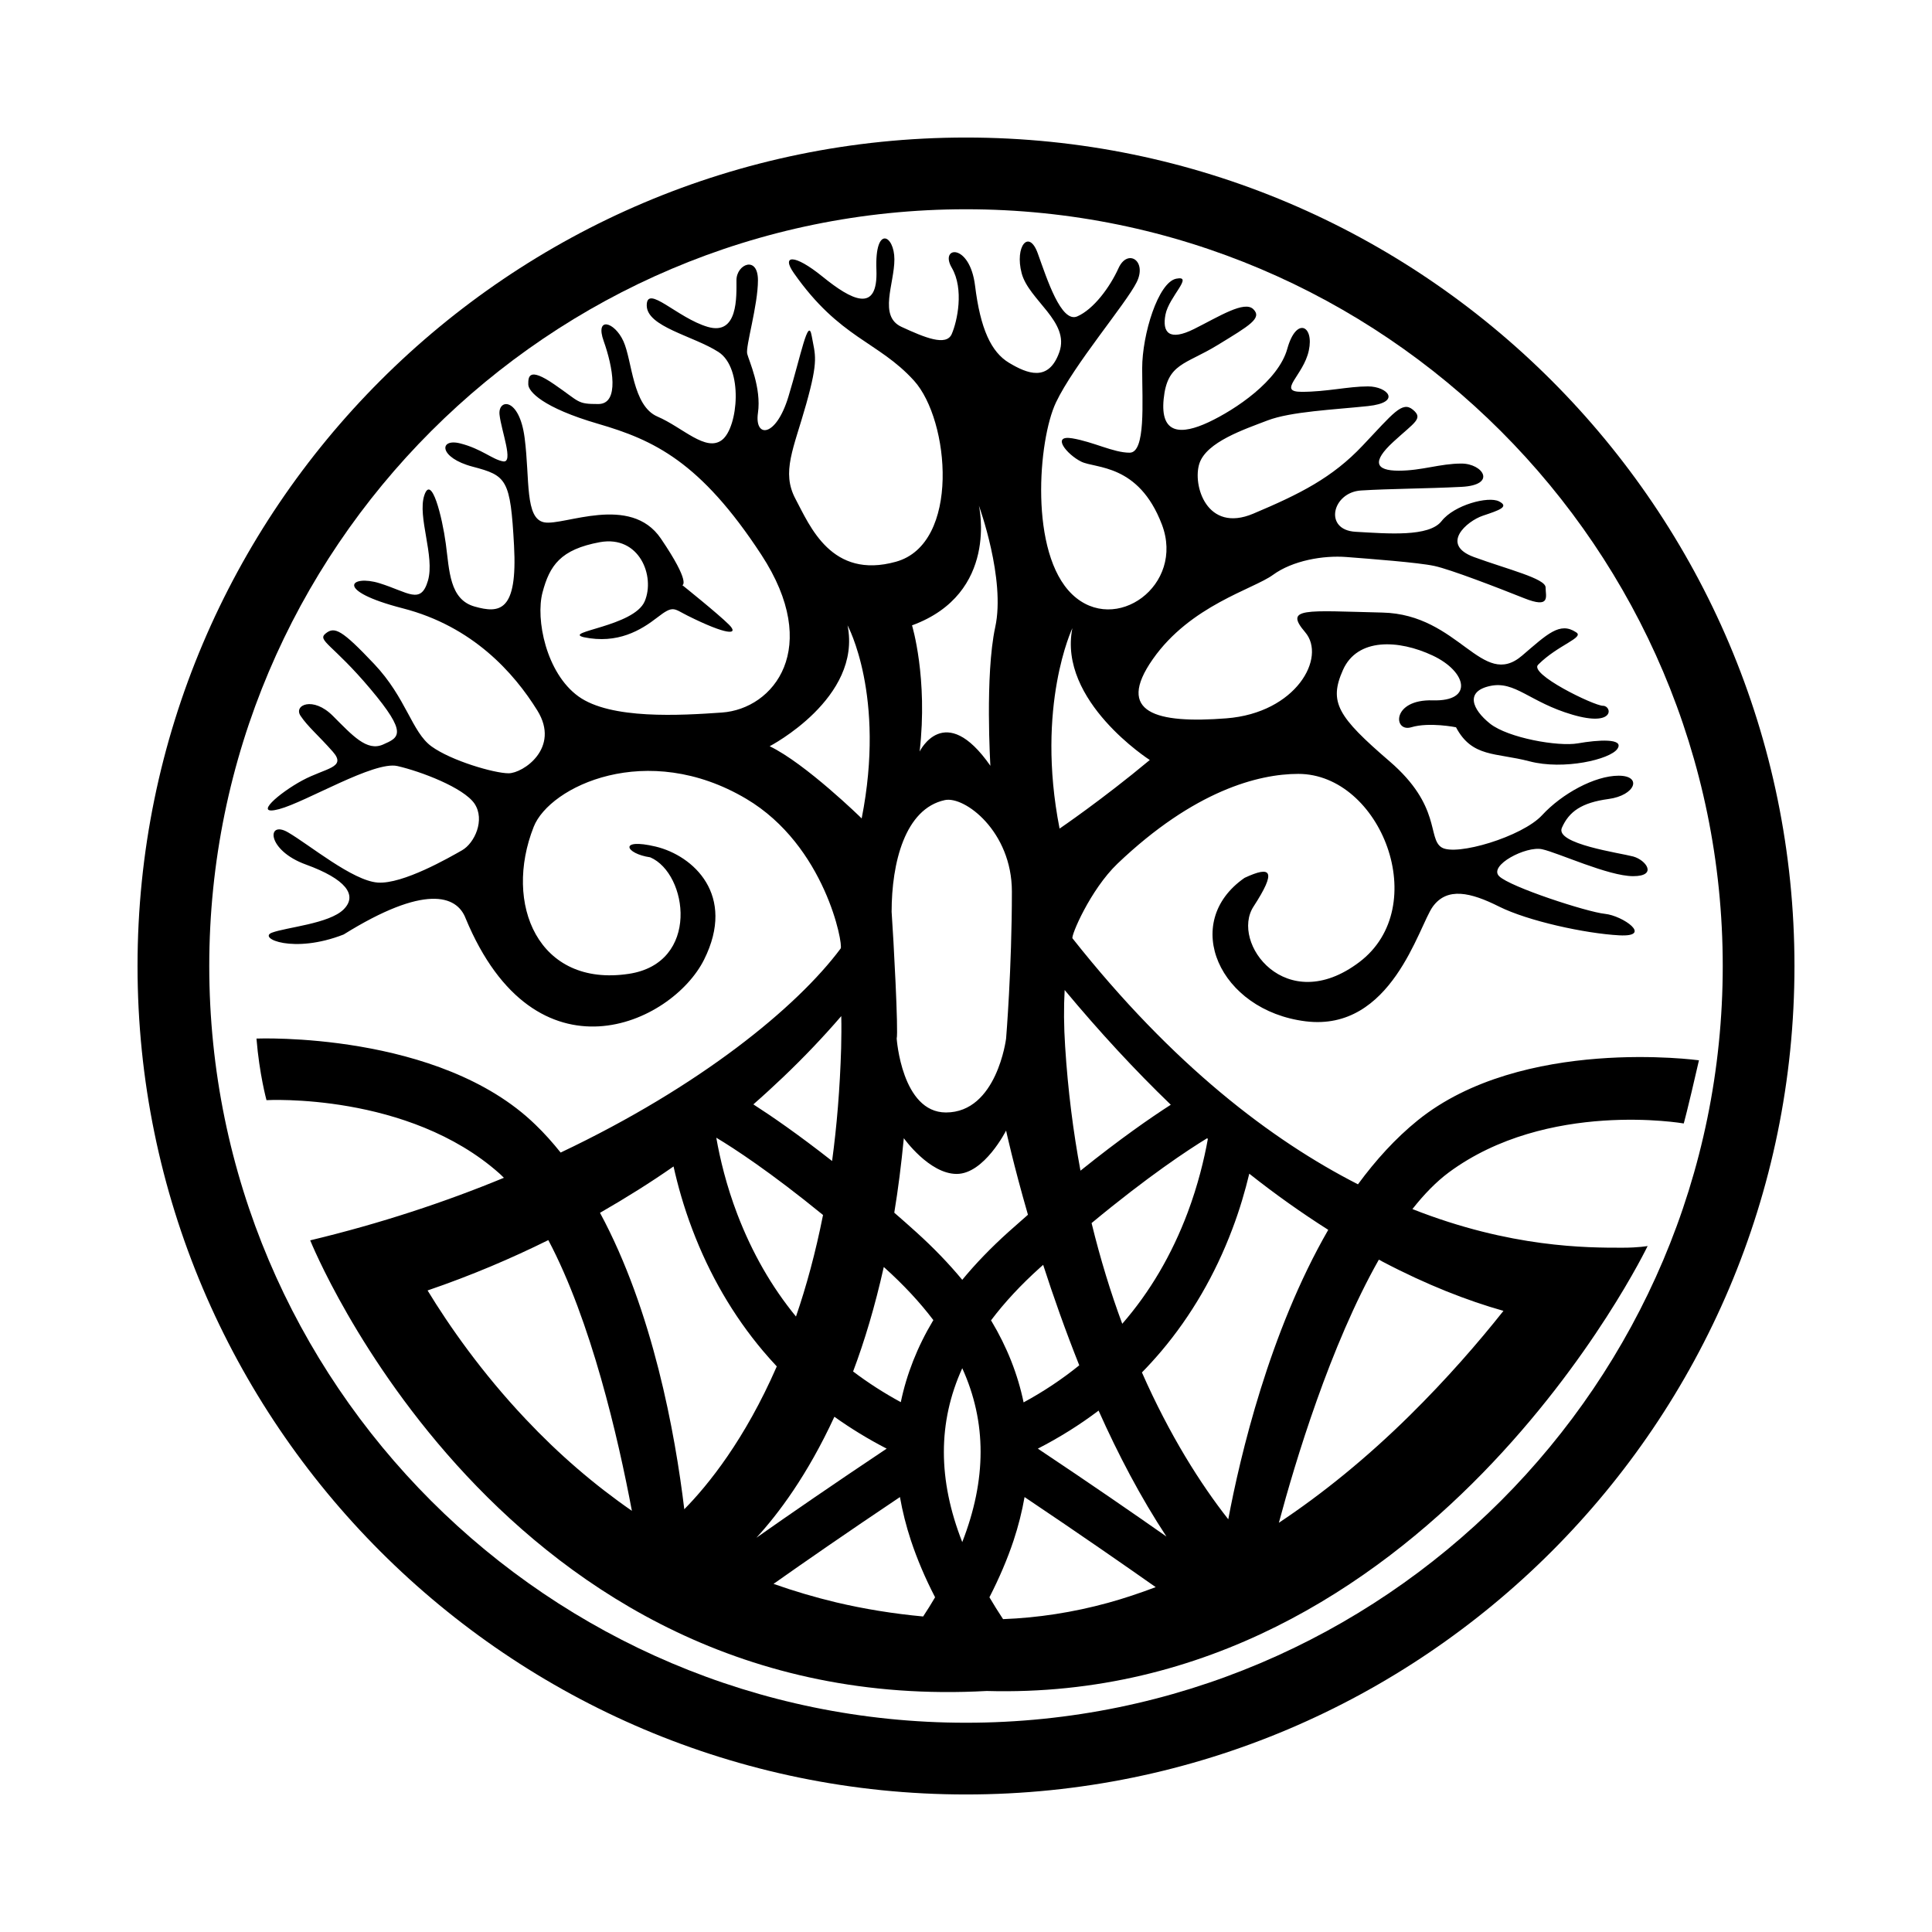
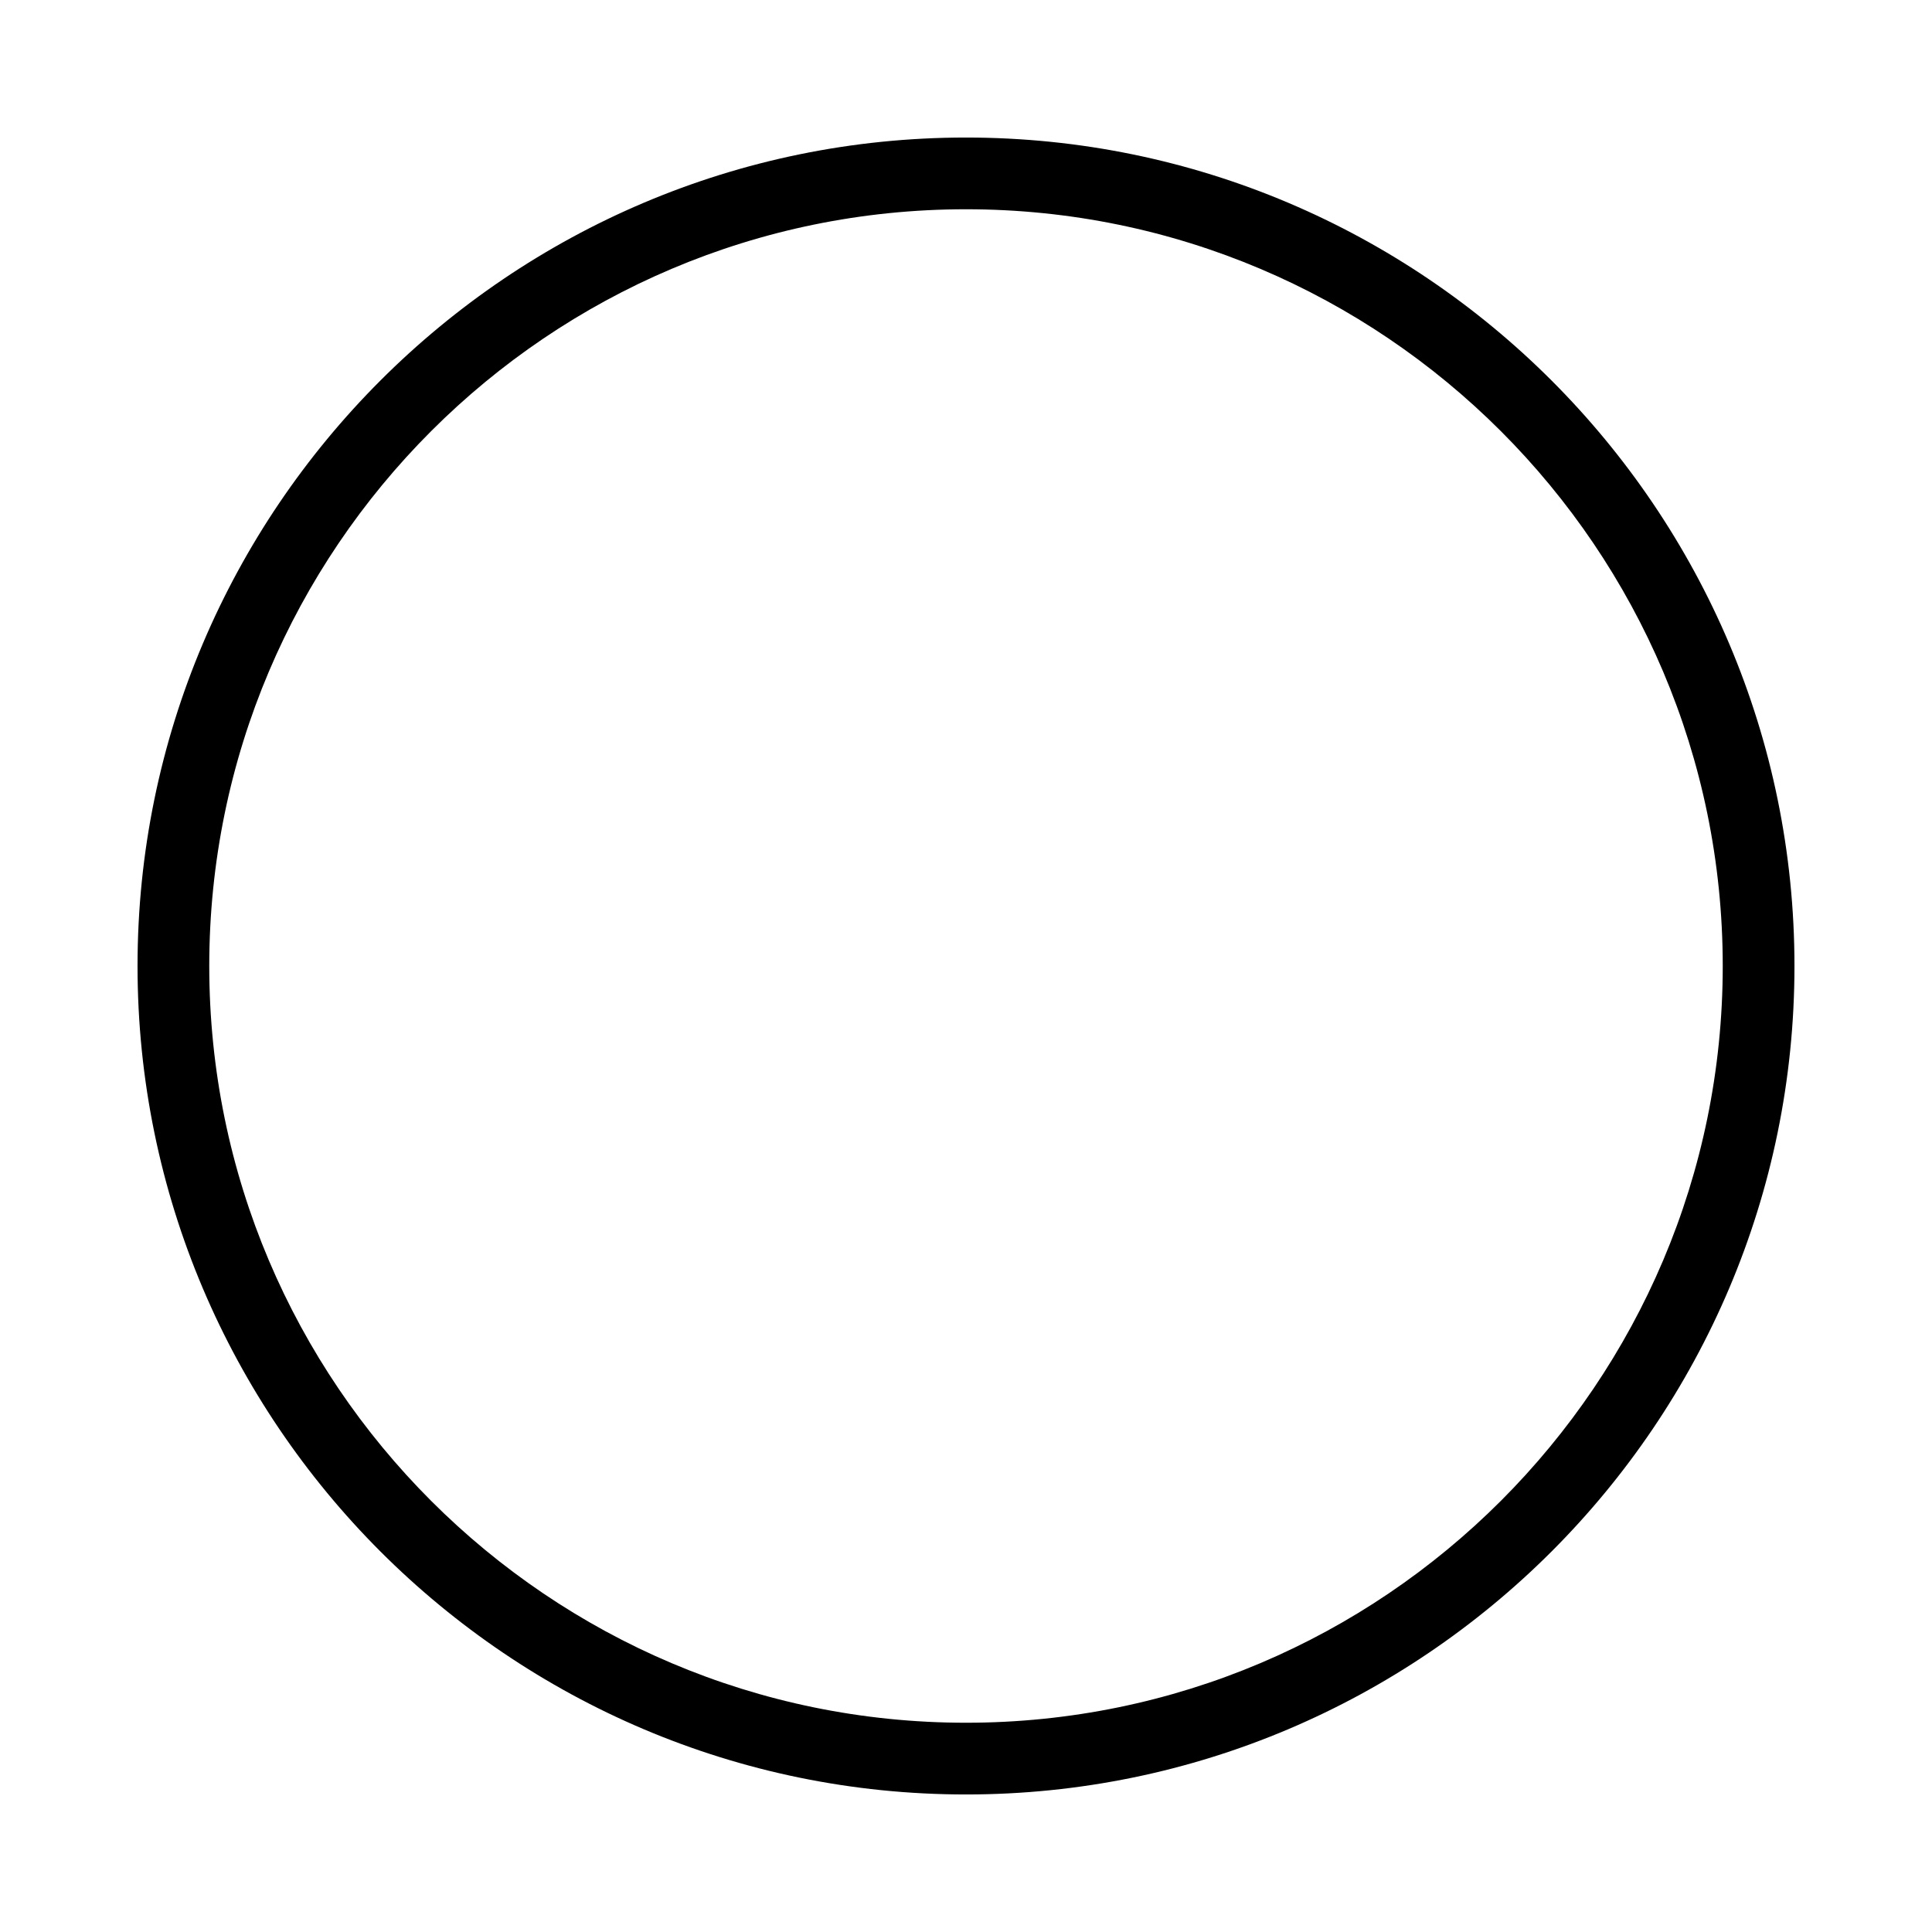
<svg xmlns="http://www.w3.org/2000/svg" version="1.1" id="_x35__Elven" x="0px" y="0px" viewBox="0 0 160 160" style="enable-background:new 0 0 160 160;" xml:space="preserve">
  <g>
    <path d="M80,11.39c-37.83,0-68.61,30.78-68.61,68.61c0,37.83,30.78,68.61,68.61,68.61c37.83,0,68.61-30.78,68.61-68.61   C148.61,42.17,117.83,11.39,80,11.39z M80,142.67c-34.56,0-62.67-28.11-62.67-62.67c0-34.56,28.11-62.67,62.67-62.67   c34.56,0,62.67,28.11,62.67,62.67C142.67,114.56,114.56,142.67,80,142.67z" />
-     <path d="M119.99,97.09c8.16-6.02,19.45-4.05,19.45-4.05s0.27-0.91,1.26-5.23c0,0-14.65-2.02-23.3,4.98   c-1.84,1.49-3.47,3.29-4.94,5.29c-7.15-3.65-15.32-9.85-23.64-20.37c-0.15-0.19,1.47-4.02,3.72-6.18   c6.35-6.06,11.69-7.44,14.98-7.44c6.83,0,11.14,10.99,5.05,15.59c-6.09,4.6-10.69-1.63-8.76-4.6c1.93-2.97,1.49-3.42-0.74-2.38   c-5.35,3.71-2.08,10.99,5.05,11.88s9.36-7.87,10.54-9.5c1.19-1.63,3.12-1.19,5.49,0c2.38,1.19,7.13,2.23,9.95,2.38   s0.3-1.63-1.19-1.78c-1.48-0.15-7.87-2.23-8.76-3.12c-0.89-0.89,2.23-2.52,3.56-2.23s5.49,2.23,7.54,2.23s1.07-1.34,0-1.63   s-6.5-1.04-5.9-2.38c0.59-1.34,1.63-2.08,3.86-2.38c2.23-0.3,2.82-1.93,0.84-1.93s-4.7,1.49-6.34,3.27s-7.13,3.42-8.32,2.67   c-1.19-0.74,0-3.42-4.31-7.13c-4.31-3.71-5.05-4.9-3.86-7.57c1.19-2.67,4.6-2.52,7.43-1.19s3.42,3.82,0,3.71   c-3.42-0.1-3.27,2.67-1.78,2.23c1.49-0.45,3.71,0,3.71,0c1.34,2.52,3.27,2.08,6.09,2.82c2.82,0.74,6.68-0.15,7.28-1.04   c0.59-0.89-1.63-0.74-3.27-0.45s-5.79-0.45-7.28-1.63c-1.49-1.19-2.08-2.67,0-3.12c2.08-0.45,3.27,1.34,6.83,2.38   c3.56,1.04,3.27-0.74,2.52-0.74c-0.74,0-6.24-2.67-5.35-3.42c1.63-1.63,3.86-2.23,3.12-2.67c-1.34-0.89-2.38,0.15-4.46,1.93   c-3.33,2.86-5.2-3.42-11.58-3.56c-6.39-0.15-8.17-0.45-6.39,1.63s-0.74,6.68-6.53,7.13s-9.21-0.45-6.09-4.9   c3.12-4.46,8.32-5.79,9.95-6.98s4.16-1.63,6.09-1.48s5.94,0.45,7.28,0.74s5.2,1.78,7.43,2.67c2.23,0.89,1.78-0.15,1.78-0.89   s-3.12-1.49-5.94-2.52c-2.82-1.04-0.59-2.97,0.74-3.42c1.34-0.45,2.23-0.74,1.34-1.19c-0.89-0.45-3.71,0.3-4.75,1.63   c-1.04,1.34-4.46,1.04-7.13,0.89c-2.67-0.15-1.93-3.27,0.45-3.42c2.38-0.15,5.35-0.15,8.32-0.3c2.97-0.15,1.78-1.93,0-1.93   s-3.27,0.59-5.2,0.59s-2.23-0.74-0.45-2.38s2.52-1.93,1.63-2.67c-0.89-0.74-1.63,0.3-4.16,2.97c-2.52,2.67-5.2,4.01-9.06,5.64   c-3.86,1.63-5.05-2.38-4.46-4.16c0.59-1.78,3.71-2.82,5.64-3.56c1.93-0.74,5.49-0.89,8.32-1.19s1.63-1.63,0-1.63   s-3.42,0.45-5.49,0.45c-2.08,0,0.15-1.34,0.59-3.42c0.45-2.08-1.04-2.82-1.78-0.15c-0.74,2.67-4.31,5.05-6.53,6.09   c-2.23,1.04-4.01,1.04-3.71-1.93s1.78-2.82,4.46-4.46c2.67-1.63,3.71-2.23,2.97-2.97c-0.74-0.74-2.82,0.59-4.9,1.63   c-2.08,1.04-2.67,0.3-2.38-1.19s2.38-3.27,0.89-2.97s-2.82,4.6-2.82,7.43c0,2.82,0.3,6.98-1.04,6.98c-1.34,0-2.97-0.89-4.75-1.19   s-0.45,1.34,0.74,1.93c1.19,0.59,4.75,0.15,6.68,5.2s-3.86,9.21-7.43,5.79c-3.56-3.42-2.82-12.77-1.34-15.89s5.79-8.17,6.68-9.95   c0.89-1.78-0.74-2.82-1.49-1.19c-0.74,1.63-2.08,3.42-3.42,4.01c-1.34,0.59-2.52-3.12-3.27-5.2c-0.74-2.08-1.93-0.59-1.34,1.63   c0.59,2.23,4.01,4.01,3.12,6.53c-0.89,2.52-2.67,1.78-4.16,0.89c-1.49-0.89-2.38-2.82-2.82-6.39s-2.97-3.27-1.93-1.49   c1.04,1.78,0.45,4.46,0,5.49c-0.45,1.04-2.23,0.3-4.16-0.59c-1.93-0.89-0.59-3.56-0.59-5.59c0-2.02-1.63-2.88-1.49,0.84   c0.15,3.71-2.08,2.52-4.46,0.59c-2.38-1.93-3.42-1.78-2.38-0.3c3.81,5.44,6.98,5.64,9.95,8.91s3.86,13.51-1.49,15   s-7.13-2.97-8.32-5.2c-1.19-2.23-0.15-4.16,0.89-7.87c1.04-3.71,0.74-4.01,0.45-5.64s-0.89,1.63-1.93,5.05   c-1.04,3.42-2.82,3.42-2.52,1.34c0.3-2.08-0.74-4.31-0.89-4.9c-0.15-0.59,0.89-4.01,0.89-6.09s-1.78-1.34-1.78,0   s0.15,4.6-2.38,3.86c-2.52-0.74-5.05-3.56-5.05-1.78s3.86,2.52,5.94,3.86c2.08,1.34,1.63,6.24,0.3,7.28   c-1.34,1.04-3.27-1.04-5.35-1.93c-2.08-0.89-2.08-4.6-2.82-6.24c-0.74-1.63-2.38-2.08-1.63,0c0.74,2.08,1.34,5.2-0.45,5.2   s-1.49-0.15-3.65-1.63c-2.16-1.49-2.15-0.59-2.15,0c0,0.59,1.19,1.93,5.79,3.27c4.6,1.34,8.46,3.12,13.51,10.84   c5.05,7.72,1.04,12.77-3.27,13.07c-3.42,0.24-9.21,0.59-11.88-1.34c-2.67-1.93-3.56-6.39-2.97-8.61c0.59-2.23,1.49-3.56,4.75-4.16   c3.27-0.59,4.6,2.82,3.71,4.9c-0.89,2.08-6.83,2.52-5.05,2.97c2.82,0.59,4.75-0.59,6.09-1.63c1.34-1.04,1.34-0.74,2.52-0.15   c3.22,1.61,4.31,1.63,3.42,0.74c-0.89-0.89-3.86-3.27-3.86-3.27s0.74-0.15-1.78-3.86c-2.52-3.71-8.02-1.04-9.65-1.34   s-1.19-3.56-1.63-6.98s-2.23-3.27-2.08-1.93c0.15,1.34,1.19,4.01,0.3,3.86c-0.89-0.15-1.78-1.04-3.56-1.49s-1.78,1.19,1.04,1.93   c2.82,0.74,3.12,1.04,3.42,6.53c0.3,5.49-1.19,5.64-3.27,5.05c-2.08-0.59-2.08-2.97-2.38-5.2s-1.19-5.79-1.78-4.01   c-0.59,1.78,0.89,5.05,0.3,7.07c-0.59,2.02-1.63,0.95-4.01,0.21c-2.38-0.74-3.86,0.59,1.93,2.08c5.79,1.49,9.21,5.35,11.14,8.46   s-1.19,5.2-2.38,5.2c-1.19,0-4.75-1.04-6.39-2.23c-1.63-1.19-2.08-4.01-4.75-6.83c-2.67-2.82-3.27-3.12-4.01-2.52   c-0.74,0.59,0.59,0.89,3.71,4.6s2.38,4.01,1.04,4.6c-1.34,0.59-2.52-0.74-4.16-2.38s-3.27-0.89-2.67,0   c0.59,0.89,1.49,1.63,2.67,2.97s-0.59,1.34-2.52,2.38c-1.93,1.04-4.16,2.97-1.93,2.38c2.23-0.59,7.87-4.01,9.8-3.57   c1.93,0.44,5.49,1.79,6.39,3.12c0.89,1.34,0,3.27-1.04,3.86c-1.04,0.59-4.9,2.82-6.98,2.67s-5.64-3.12-7.43-4.16   s-1.78,1.49,1.49,2.67c3.27,1.19,4.31,2.52,3.12,3.71c-1.19,1.19-4.75,1.48-5.94,1.93c-1.19,0.45,1.78,1.78,5.94,0.15   c6.68-4.16,9.36-3.27,10.1-1.34c5.79,13.96,17.08,8.76,19.75,3.42c2.67-5.35-0.89-8.61-4.01-9.36c-3.12-0.74-2.52,0.59-0.45,0.89   c3.12,1.34,4.16,8.76-1.78,9.65c-7.5,1.13-10.4-5.79-7.87-12.18c1.32-3.34,9.37-7.2,17.61-2.31c6.54,3.88,8.04,12.08,7.81,12.39   C66,83.41,57.99,89.97,46.43,95.45c-0.65-0.81-1.34-1.59-2.08-2.3c-7.97-7.76-23.11-7.14-23.11-7.14c0.24,2.96,0.83,5.1,0.83,5.1   s11.74-0.66,19.31,6.09c0.12,0.1,0.23,0.23,0.35,0.34c-4.84,2-10.2,3.78-16.04,5.18c0,0,15.86,39.53,56.02,37.32   c36.53,1.03,54.74-36.85,54.74-36.85s-0.73,0.14-2.1,0.14c-2.89,0-9.22,0.02-17.38-3.2C117.93,98.91,118.94,97.87,119.99,97.09z    M103.46,97.2c2.17,1.72,4.35,3.26,6.54,4.65c-4.88,8.46-7.3,18.75-8.28,23.97c-2.29-2.91-4.86-6.96-7.15-12.16   c0.56-0.57,1.1-1.17,1.62-1.78c2.47-2.93,4.44-6.32,5.86-10.08C102.67,100.17,103.12,98.61,103.46,97.2z M100.03,94.32   c-0.31,1.71-0.82,3.82-1.67,6.09c-1.32,3.51-3.13,6.59-5.42,9.22c-0.95-2.56-1.81-5.35-2.54-8.34c4.69-3.89,7.99-6.06,9.56-7.02   C99.99,94.28,100.01,94.3,100.03,94.32z M96.96,91.49c-1.65,1.06-4.18,2.81-7.48,5.46c-0.6-3.22-1.04-6.65-1.27-10.29   c-0.11-1.68-0.12-3.23-0.04-4.67C91.06,85.46,93.99,88.63,96.96,91.49z M88.81,52.02c-1.21,6.04,6.41,10.92,6.41,10.92   c-3.95,3.29-7.47,5.68-7.47,5.68C85.75,58.45,88.81,52.02,88.81,52.02z M86.13,104.98c0.09-0.08,0.17-0.15,0.26-0.23   c0.83,2.57,1.83,5.41,2.99,8.32c-1.41,1.14-2.95,2.17-4.61,3.07c-0.48-2.32-1.37-4.58-2.67-6.75c-0.01-0.01-0.02-0.03-0.03-0.04   C83.19,107.86,84.54,106.41,86.13,104.98z M81.07,41.88c0,0,2.22,6.08,1.35,10.06c-0.86,3.99-0.4,11.48-0.4,11.48   c-3.79-5.44-5.86-1.18-5.86-1.18c0.7-6.1-0.63-10.45-0.63-10.45C82.76,49.14,81.07,41.88,81.07,41.88z M78.25,66.26   c1.64-0.35,5.55,2.6,5.55,7.57c0,6.4-0.48,12.18-0.48,12.18s-0.76,6.12-4.98,6.12c-3.66,0-4.08-6.12-4.08-6.12   c0.15-0.54-0.26-8.28-0.42-10.5C73.84,71.47,74.94,66.97,78.25,66.26z M73.19,104.93c0.02,0.01,0.03,0.03,0.05,0.04   c1.59,1.43,2.94,2.88,4.06,4.36c-0.01,0.01-0.02,0.03-0.03,0.04c-1.3,2.17-2.19,4.44-2.67,6.75c-1.4-0.76-2.72-1.61-3.95-2.54   C71.6,111.06,72.46,108.19,73.19,104.93z M63.74,61.8c0,0,7.66-3.98,6.45-10.01c0,0,3.18,5.81,1.17,15.99   C71.36,67.77,66.7,63.22,63.74,61.8z M64.86,89.2c1.71-1.63,3.32-3.32,4.81-5.05c0.02,0.85,0.01,1.74-0.01,2.65   c-0.1,3.36-0.36,6.47-0.75,9.35c-2.84-2.23-5.04-3.74-6.52-4.69C63.27,90.69,64.09,89.93,64.86,89.2z M68.16,100.62   c-0.62,3.12-1.38,5.91-2.24,8.41c-2.02-2.46-3.64-5.29-4.86-8.48c-0.9-2.36-1.43-4.56-1.74-6.33   C60.76,95.08,63.8,97.06,68.16,100.62z M55.78,96.6c0.35,1.57,0.84,3.33,1.55,5.2c1.42,3.76,3.39,7.15,5.86,10.08   c0.37,0.44,0.75,0.86,1.14,1.28c-2.64,6.05-5.67,9.81-7.66,11.83c-0.76-6.3-2.6-16.43-6.98-24.55   C51.88,99.18,53.92,97.9,55.78,96.6z M43.54,117.53c-3.66-3.87-6.37-7.77-8.13-10.66c3.63-1.24,6.95-2.66,10-4.17   c3.54,6.69,5.77,16.31,6.92,22.42C49.21,122.96,46.27,120.43,43.54,117.53z M69.1,117.33c1.36,0.97,2.8,1.85,4.33,2.64   c-4.45,2.97-8.12,5.5-10.79,7.38C64.45,125.38,66.86,122.18,69.1,117.33z M76.45,133.87c-2.47-0.23-4.88-0.62-7.21-1.17   c-1.75-0.42-3.48-0.93-5.18-1.53c2.48-1.75,6.05-4.23,10.47-7.19c0.21,1.19,0.51,2.39,0.91,3.6c0.51,1.53,1.17,3.1,2,4.7   C77.13,132.81,76.8,133.34,76.45,133.87z M79.69,127.71c-2.03-5.17-2.03-9.93,0-14.4C81.72,117.78,81.71,122.53,79.69,127.71z    M79.69,105.99c-1.11-1.34-2.38-2.66-3.81-3.95c-0.62-0.56-1.23-1.1-1.82-1.61c0.32-1.94,0.58-3.99,0.79-6.17   c0,0,2.1,2.96,4.38,2.96c2.28,0,4.09-3.59,4.09-3.59s0.6,2.78,1.81,6.97c-0.53,0.46-1.07,0.94-1.63,1.44   C82.07,103.33,80.79,104.65,79.69,105.99z M91.76,132.74c-2.88,0.79-5.8,1.24-8.69,1.35c-0.4-0.61-0.78-1.21-1.13-1.81   c0.82-1.6,1.49-3.17,2-4.7c0.4-1.21,0.7-2.41,0.91-3.6c4.65,3.12,8.36,5.7,10.86,7.46C94.38,131.94,93.07,132.38,91.76,132.74z    M85.95,119.97c1.79-0.92,3.47-1.97,5.03-3.15c1.61,3.61,3.49,7.2,5.62,10.43C93.95,125.39,90.33,122.89,85.95,119.97z    M114.49,104.48c3.69,1.94,7.05,3.24,10.02,4.08c-2.1,2.65-4.71,5.65-7.77,8.67c-3.53,3.48-7.16,6.44-10.83,8.88   c1.36-5.07,4.25-14.68,8.28-21.79C114.29,104.36,114.39,104.42,114.49,104.48z" />
  </g>
  <g>
</g>
  <g>
</g>
  <g>
</g>
  <g>
</g>
  <g>
</g>
  <g>
</g>
</svg>